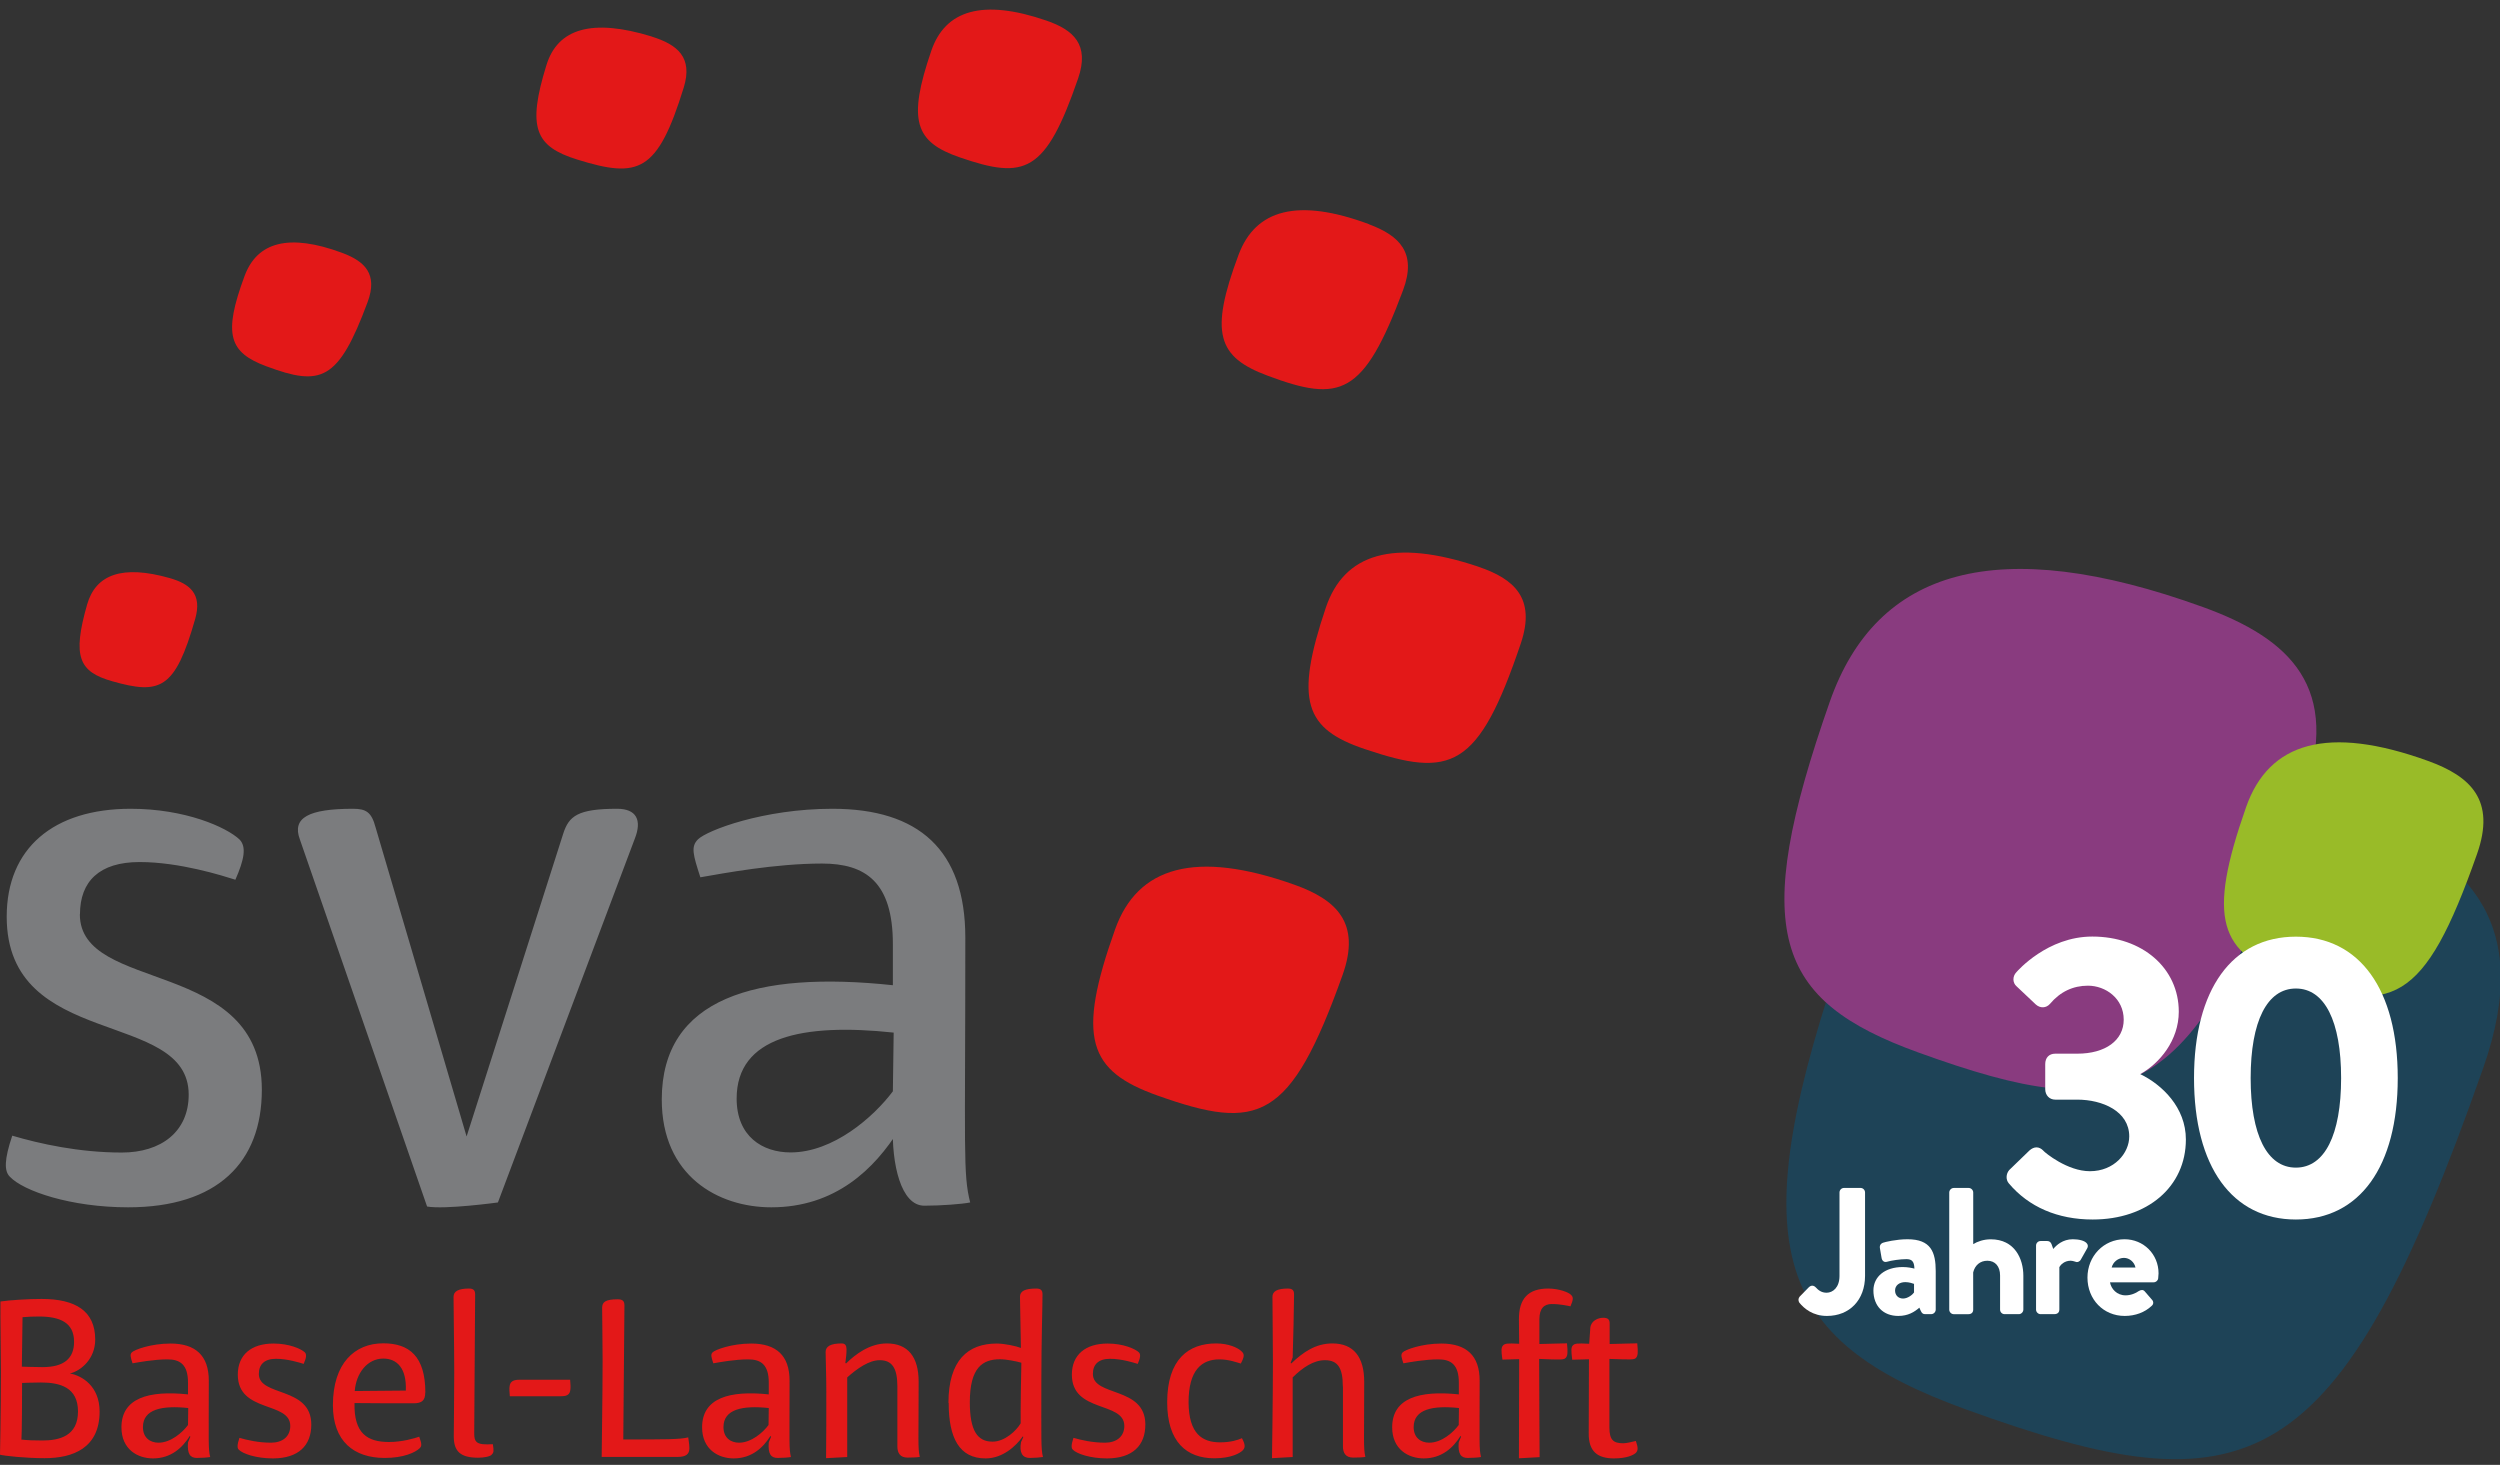
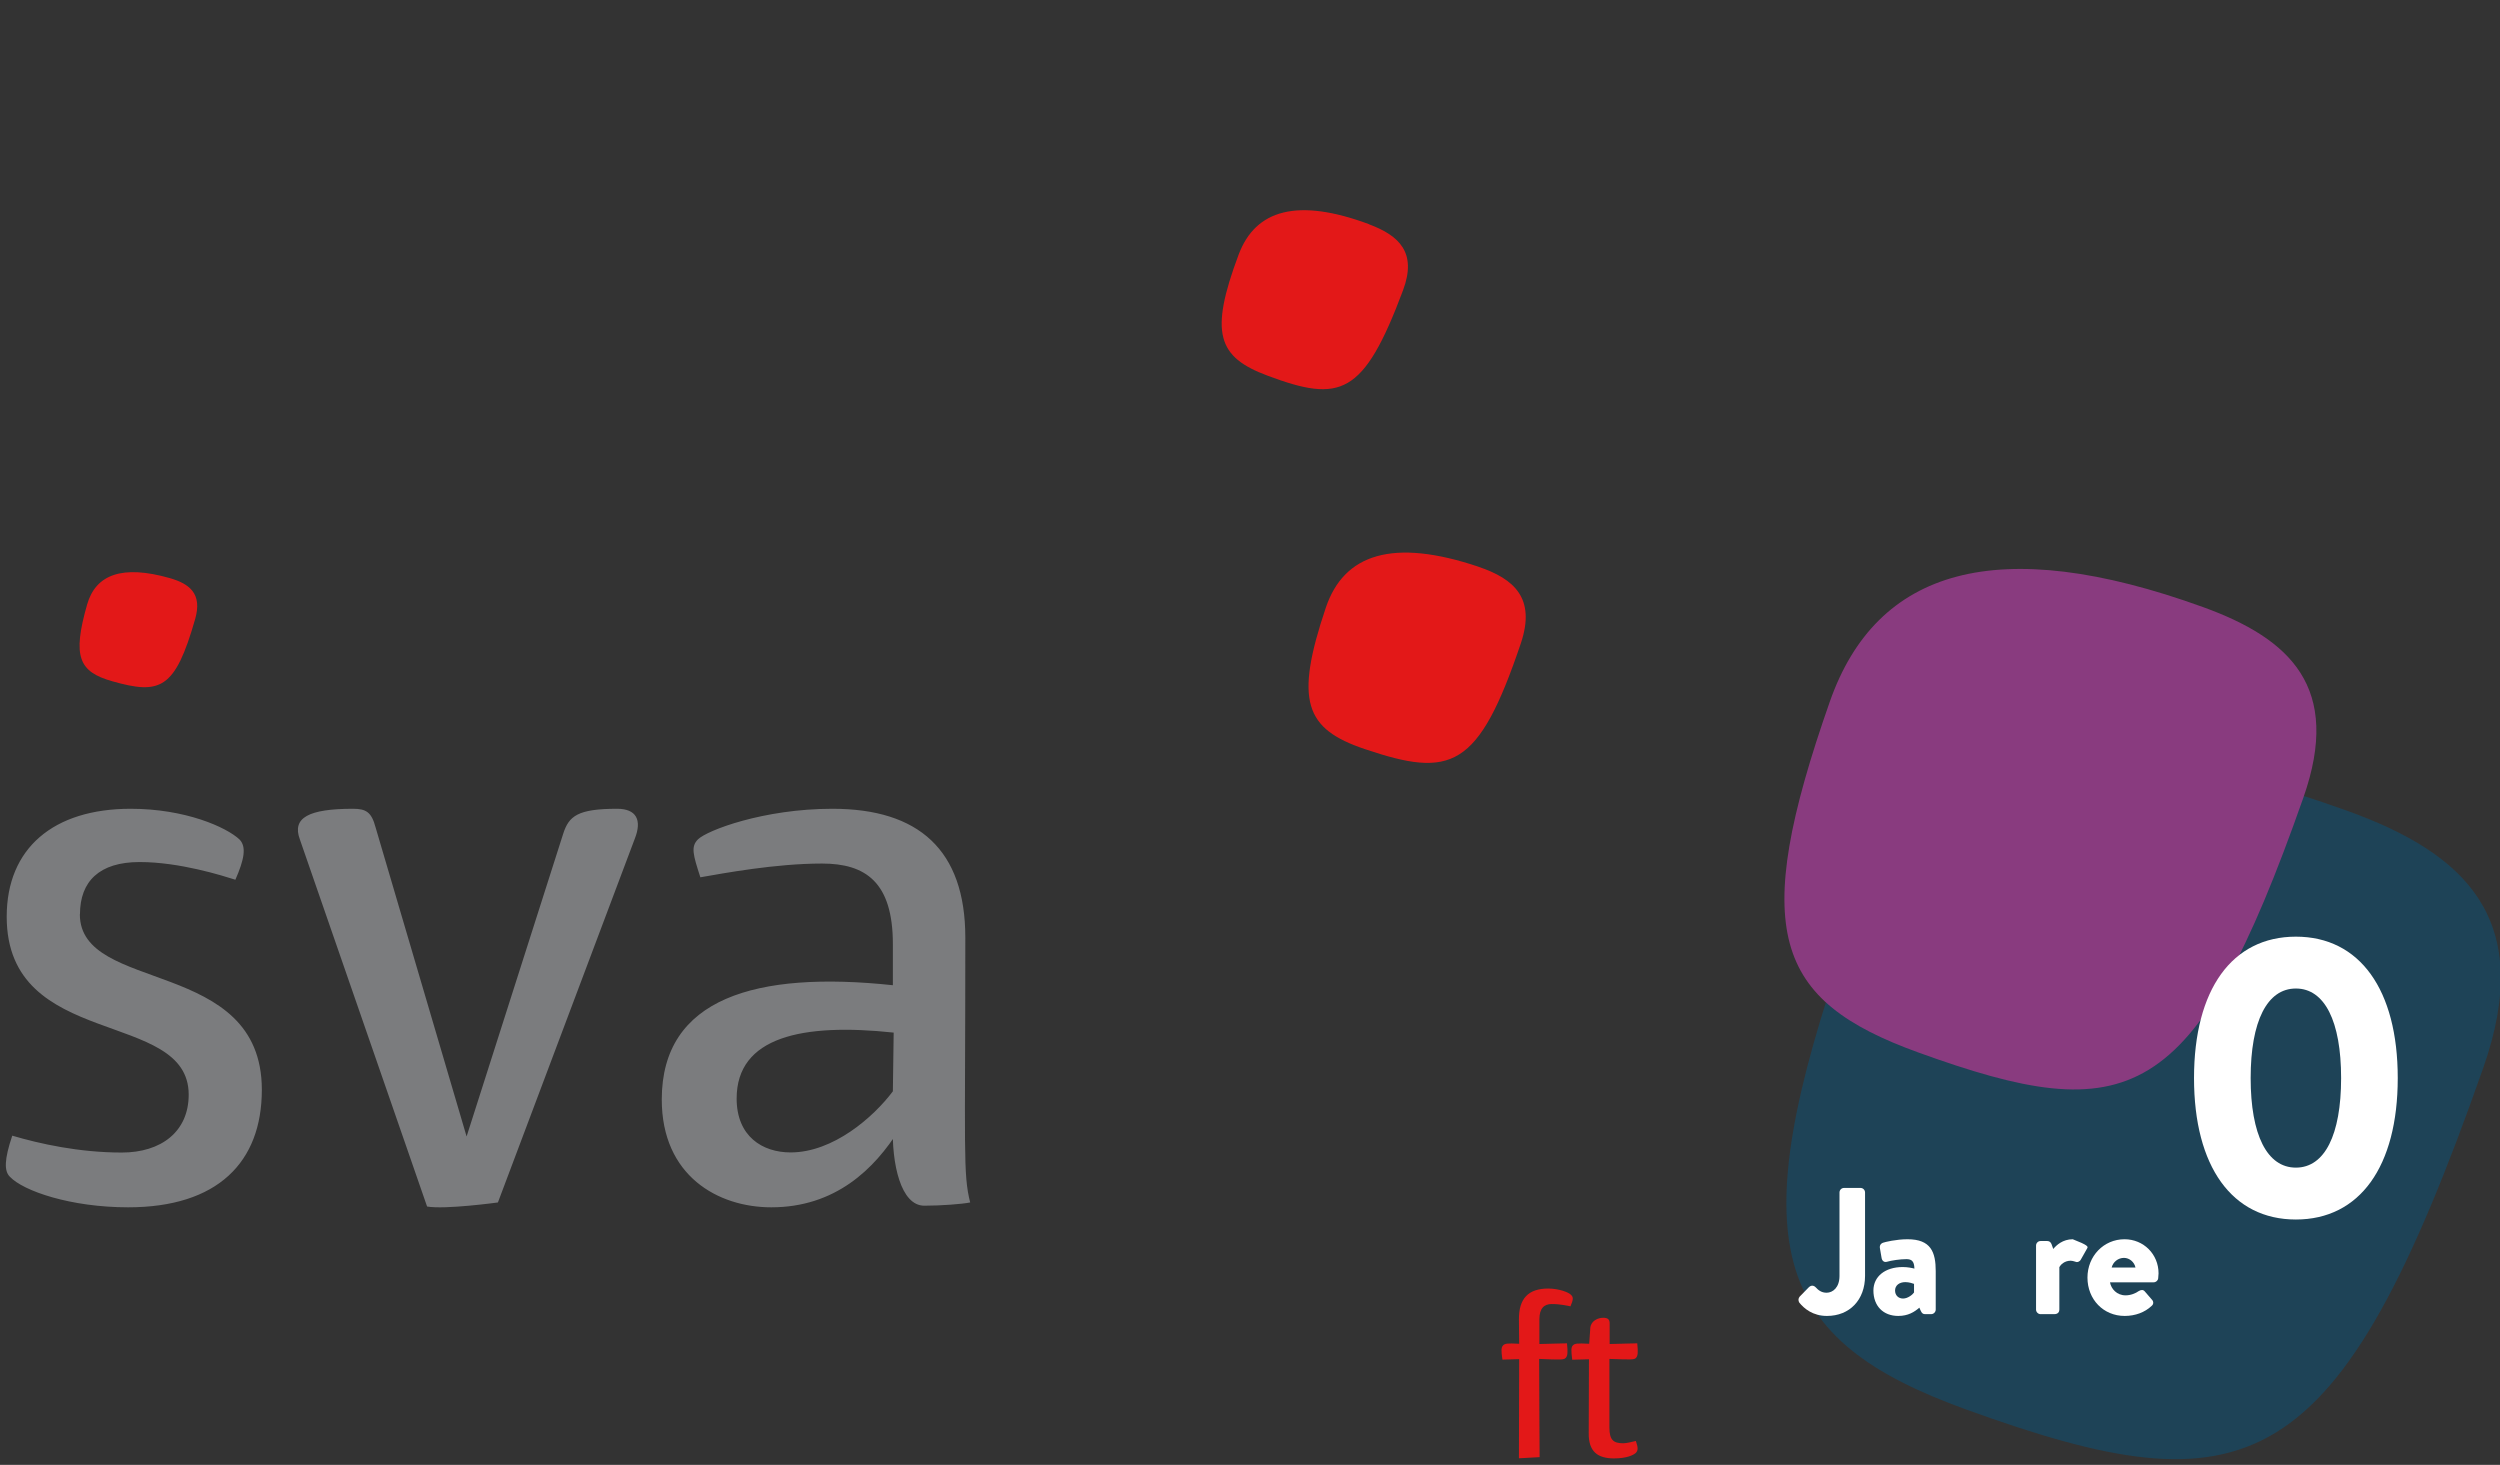
<svg xmlns="http://www.w3.org/2000/svg" width="100%" height="100%" viewBox="0 0 1024 600" version="1.1" xml:space="preserve" style="fill-rule:evenodd;clip-rule:evenodd;stroke-miterlimit:10;">
  <rect x="0" y="0" width="1024" height="600" fill="#333333" stroke="none" />
  <g transform="matrix(1.392,0,0,1.413,16.569,-168.199)">
    <g transform="matrix(0.746,0,0,0.746,512.856,283.631)">
      <path d="M222.59,95.01C268.63,111.43 296.08,136.77 275.59,194.17C218.15,355.25 183.16,366.08 72.43,326.65C-3.64,299.57 -16.92,263.66 25.69,144.12C50.34,75.01 114.16,56.37 222.59,95.01" style="fill:rgb(30,67,87);fill-rule:nonzero;stroke:rgb(30,67,87);stroke-width:1px;" />
    </g>
    <g transform="matrix(0.746,0,0,0.746,512.856,283.631)">
      <path d="M165.5,15.25C199.91,27.52 220.42,46.46 205.1,89.35C162.17,209.72 136.02,217.81 53.28,188.35C-3.57,168.11 -13.49,141.28 18.35,51.94C36.78,0.31 84.47,-13.62 165.5,15.25" style="fill:rgb(137,59,127);fill-rule:nonzero;" />
    </g>
    <g transform="matrix(0.746,0,0,0.746,512.856,283.631)">
-       <path d="M254.3,75.05C271.08,81.03 281.08,90.27 273.62,111.19C252.68,169.9 239.93,173.84 199.57,159.47C171.85,149.6 167,136.51 182.54,92.94C191.52,67.75 214.78,60.96 254.3,75.05" style="fill:rgb(153,187,40);fill-rule:nonzero;" />
-     </g>
+       </g>
    <g transform="matrix(0.746,0,0,0.746,512.856,283.631)">
      <path d="M17.18,290.71C11.67,290.71 8.21,287.89 6.28,285.52C5.8,284.76 5.87,283.85 6.43,283.21C6.44,283.2 6.44,283.19 6.45,283.19L10.06,279.55C10.97,278.73 11.93,278.76 12.79,279.62C13.75,280.65 15,281.69 17.05,281.69C19.5,281.69 22.14,279.66 22.14,275.2L22.14,242.74C22.14,241.77 22.94,240.97 23.92,240.97L30.44,240.97C31.42,240.97 32.22,241.76 32.22,242.74L32.22,275.2C32.2,284.47 26.16,290.71 17.18,290.71Z" style="fill:white;fill-rule:nonzero;" />
    </g>
    <g transform="matrix(0.746,0,0,0.746,512.856,283.631)">
      <path d="M45.34,290.71C39.37,290.71 35.52,286.83 35.52,280.83C35.52,275.37 40.16,271.71 47.08,271.71C49.08,271.71 50.81,272.09 51.69,272.32C51.66,270.87 51.38,269.92 50.83,269.36C50.35,268.87 49.62,268.64 48.54,268.64C46.09,268.64 42.49,269.17 40.9,269.65C40.24,269.84 39.79,269.68 39.53,269.51C39.1,269.24 38.82,268.73 38.72,268.04L38.1,264.47C37.88,263.4 38.35,262.58 39.38,262.24C40,262.01 44.52,260.91 48.96,260.91C58.2,260.91 60.1,265.88 60.1,273.33L60.1,288.25C60.1,289.19 59.27,290.01 58.32,290.01L55.82,290.01C55.1,290.01 54.62,289.64 54.22,288.78L53.64,287.49C51.72,289.15 49.21,290.71 45.34,290.71ZM48.11,277.57C45.69,277.57 44.06,278.88 44.06,280.83C44.06,282.67 45.35,283.95 47.21,283.95C49.19,283.95 51.1,282.29 51.54,281.6L51.54,278.25C50.97,278.04 49.57,277.57 48.11,277.57Z" style="fill:white;fill-rule:nonzero;" />
    </g>
    <g transform="matrix(0.746,0,0,0.746,512.856,283.631)">
-       <path d="M92.88,290.02L87.26,290.02C86.28,290.02 85.48,289.23 85.48,288.26L85.48,274.99C85.48,271.45 83.56,269.26 80.46,269.26C77.66,269.26 75.57,270.96 74.87,273.8L74.88,288.27C74.88,289.37 74.16,290.03 72.97,290.03L67.21,290.03C66.26,290.03 65.43,289.21 65.43,288.27L65.43,242.75C65.43,241.81 66.26,240.98 67.21,240.98L73.11,240.98C74.06,240.98 74.89,241.8 74.89,242.75L74.89,262.8C76.5,261.82 78.97,260.93 81.79,260.93C91.29,260.93 94.66,268.55 94.66,275.07L94.66,288.27C94.65,289.2 93.82,290.02 92.88,290.02Z" style="fill:white;fill-rule:nonzero;" />
-     </g>
+       </g>
    <g transform="matrix(0.746,0,0,0.746,512.856,283.631)">
-       <path d="M106.79,290.02L101.45,290.02C100.5,290.02 99.67,289.2 99.67,288.26L99.67,263.37C99.67,262.4 100.47,261.6 101.45,261.6L104.09,261.6C104.87,261.6 105.48,262.03 105.77,262.79L106.46,264.69C107.7,263.19 110.24,260.91 114.15,260.91C116.36,260.91 119.02,261.38 119.85,262.71C120.16,263.2 120.18,263.76 119.91,264.32L117.33,268.82C116.87,269.65 115.9,270 115.14,269.62C114.45,269.4 113.77,269.25 113.33,269.25C110.87,269.25 109.37,270.82 108.86,271.73L108.86,288.26C108.84,288.92 108.58,290.02 106.79,290.02Z" style="fill:white;fill-rule:nonzero;" />
+       <path d="M106.79,290.02L101.45,290.02C100.5,290.02 99.67,289.2 99.67,288.26L99.67,263.37C99.67,262.4 100.47,261.6 101.45,261.6L104.09,261.6C104.87,261.6 105.48,262.03 105.77,262.79L106.46,264.69C107.7,263.19 110.24,260.91 114.15,260.91C120.16,263.2 120.18,263.76 119.91,264.32L117.33,268.82C116.87,269.65 115.9,270 115.14,269.62C114.45,269.4 113.77,269.25 113.33,269.25C110.87,269.25 109.37,270.82 108.86,271.73L108.86,288.26C108.84,288.92 108.58,290.02 106.79,290.02Z" style="fill:white;fill-rule:nonzero;" />
    </g>
    <g transform="matrix(0.746,0,0,0.746,512.856,283.631)">
      <path d="M134.63,290.71C126.26,290.71 119.95,284.31 119.95,275.81C119.95,267.46 126.37,260.91 134.56,260.91C142.09,260.91 147.99,266.73 147.99,274.16C147.99,274.65 147.92,275.57 147.85,276.08C147.76,276.95 146.98,277.64 146.08,277.64L128.84,277.64C129.27,280.21 131.57,282.71 134.98,282.71C137.09,282.71 139.02,281.87 140.12,281.08C141.15,280.46 141.95,280.49 142.53,281.15L145.37,284.38C145.72,284.72 145.92,285.2 145.89,285.66C145.87,285.97 145.75,286.43 145.24,286.83C142.57,289.32 138.79,290.71 134.63,290.71ZM129.49,271.91L138.89,271.91C138.47,269.8 136.53,268.15 134.35,268.15C132.03,268.15 130.03,269.74 129.49,271.91Z" style="fill:white;fill-rule:nonzero;" />
    </g>
    <g id="_x33_" transform="matrix(0.746,0,0,0.746,512.856,283.631)">
-       <path d="M122.01,253.24C108.21,253.24 96.76,248.37 88.91,239.17C87.71,237.79 87.78,235.53 89.07,234.04L89.14,233.97L97.07,226.41C98.9,224.8 100.86,224.82 102.48,226.42L102.57,226.53C103.27,227.32 112.04,234.47 120.92,234.47C130.5,234.47 136.43,227.45 136.43,220.95C136.43,211.13 125.81,206.66 115.94,206.66L107.23,206.66C104.95,206.66 103.29,204.95 103.29,202.59L103.29,192.87C103.29,190.36 104.8,188.8 107.23,188.8L115.94,188.8C127.06,188.8 134.25,183.62 134.25,175.59C134.25,167.32 127.08,162.38 120.14,162.38C114.23,162.38 109.19,164.75 105.17,169.44C103.67,171.13 101.33,171.23 99.58,169.69L91.94,162.58C91.22,161.95 90.79,161.05 90.75,160.05C90.71,158.98 91.14,157.92 91.91,157.15C92.36,156.63 104.18,143.29 121.85,143.29C141.62,143.29 155.97,155.57 155.97,172.49C155.97,183.67 148.33,192.65 140.76,196.74C149.37,200.85 158.77,209.66 158.77,222.14C158.77,240.47 143.65,253.24 122.01,253.24Z" style="fill:white;fill-rule:nonzero;" />
-     </g>
+       </g>
    <g id="_x30_" transform="matrix(0.746,0,0,0.746,512.856,283.631)">
      <path d="M202.16,143.33C177,143.33 161.98,163.87 161.98,198.28C161.98,232.69 177,253.24 202.16,253.24C227.32,253.24 242.34,232.7 242.34,198.28C242.34,163.87 227.32,143.33 202.16,143.33ZM202.16,233.08C190.82,233.08 184.32,220.4 184.32,198.28C184.32,176.17 190.82,163.48 202.16,163.48C213.5,163.48 220,176.17 220,198.28C220,220.4 213.5,233.08 202.16,233.08Z" style="fill:white;fill-rule:nonzero;" />
    </g>
  </g>
  <g transform="matrix(4.733,0,0,4.733,2.55795e-13,3.94)">
    <path d="M6.91,78.29C6.91,85.19 22.66,81.98 22.66,93.48C22.66,99.75 18.83,103.65 11.09,103.65C6.14,103.65 2.03,102.25 0.85,101C0.36,100.51 0.36,99.54 1.06,97.45C3.43,98.15 6.84,98.91 10.54,98.91C13.95,98.91 16.33,97.1 16.33,93.9C16.33,86.44 0.58,90.07 0.58,78.5C0.58,72.58 4.62,69.16 11.31,69.16C16.05,69.16 19.6,70.76 20.72,71.81C21.35,72.44 21.14,73.55 20.37,75.3C19.25,74.95 15.56,73.77 12.08,73.77C8.6,73.77 6.92,75.44 6.92,78.3M48.74,71.32C49.23,69.79 49.99,69.16 53.41,69.16C55.08,69.16 55.57,70.14 54.94,71.74L43.09,103.23C43.09,103.23 38.49,103.86 36.96,103.58L25.95,71.81C25.25,69.93 26.72,69.16 30.55,69.16C31.67,69.16 32.15,69.44 32.5,70.76L40.38,97.52L48.74,71.32ZM78.52,96.55L77.83,96.89C75.67,100.37 72.26,103.65 66.75,103.65C62.14,103.65 57.27,100.93 57.27,94.32C57.27,85.54 65.43,83.17 77.27,84.43L77.27,80.87C77.27,75.5 74.9,73.9 71.14,73.9C67.1,73.9 62.63,74.74 60.61,75.09C59.98,73.14 59.77,72.44 60.4,71.81C61.17,71.04 66.05,69.16 72.04,69.16C79.5,69.16 83.54,72.72 83.54,80.31C83.54,98.91 83.33,100.72 83.96,103.23C83.26,103.37 81.45,103.51 79.99,103.51C77.97,103.51 77.15,99.94 77.27,96.47L78.52,96.54L78.52,96.55ZM77.34,88.53C69.46,87.69 63.75,88.88 63.75,94.24C63.75,97.51 65.98,98.9 68.42,98.9C72.11,98.9 75.6,95.84 77.27,93.61L77.34,88.52L77.34,88.53Z" style="fill:rgb(123,124,126);fill-rule:nonzero;" />
  </g>
  <g transform="matrix(4.733,0,0,4.733,2.55795e-13,3.94)">
    <path d="M14.7,49.2C16.44,49.7 17.51,50.57 16.89,52.74C15.15,58.82 13.88,59.31 9.7,58.12C6.82,57.3 6.25,56 7.54,51.48C8.29,48.87 10.6,48.03 14.7,49.2M127.93,48.21C131.05,49.26 132.92,50.94 131.62,54.83C127.94,65.74 125.59,66.52 118.1,63.99C112.94,62.25 112.01,59.85 114.74,51.75C116.32,47.07 120.59,45.74 127.94,48.21M118.48,18.58C121.1,19.56 122.64,21.03 121.42,24.29C118,33.44 115.99,34.03 109.7,31.68C105.37,30.07 104.65,28 107.19,21.21C108.66,17.28 112.32,16.28 118.48,18.57" style="fill:rgb(227,24,24);fill-rule:nonzero;" />
  </g>
  <g transform="matrix(4.733,0,0,4.733,2.55795e-13,3.94)">
-     <path d="M112.01,75.73C115.64,77.02 117.8,79.02 116.19,83.54C111.66,96.23 108.91,97.08 100.18,93.98C94.19,91.85 93.14,89.02 96.5,79.6C98.44,74.15 103.47,72.69 112.01,75.73M90.56,0.95C92.91,1.76 94.31,3.03 93.3,5.96C90.48,14.16 88.7,14.73 83.07,12.79C79.2,11.46 78.51,9.64 80.6,3.55C81.81,0.04 85.04,-0.95 90.56,0.95" style="fill:rgb(227,24,24);fill-rule:nonzero;" />
-   </g>
+     </g>
  <g transform="matrix(4.733,0,0,4.733,2.55795e-13,3.94)">
-     <path d="M29.61,21.05C31.57,21.78 32.72,22.88 31.81,25.32C29.27,32.17 27.77,32.62 23.06,30.87C19.83,29.67 19.28,28.13 21.17,23.04C22.26,20.11 25,19.34 29.61,21.05M56.42,2.34C58.63,3.03 59.98,4.13 59.17,6.75C56.9,14.09 55.28,14.63 49.97,12.98C46.32,11.85 45.6,10.25 47.29,4.8C48.26,1.65 51.21,0.73 56.41,2.33M3.6,111.58C6.51,111.58 8.24,112.6 8.24,115.1C8.24,116.73 7.05,117.79 6.05,118.03C7.07,118.21 8.62,119.11 8.62,121.32C8.62,124.49 6.31,125.36 3.86,125.36C2.17,125.36 0.38,125.16 0,125.06C0,125.06 0.08,121.32 0.08,117.95C0.08,116.32 0.02,113.15 0.04,111.8C0.88,111.68 2.39,111.58 3.6,111.58M6.75,121.32C6.75,119.23 5.2,118.81 3.54,118.81C2.86,118.81 1.91,118.85 1.91,118.85C1.91,123.33 1.85,123.75 1.85,123.75C2.35,123.81 2.99,123.83 3.66,123.83C5.13,123.83 6.75,123.45 6.75,121.32M3.68,117.48C5.55,117.48 6.41,116.72 6.41,115.29C6.41,113.62 5.19,113.1 3.36,113.1C2.92,113.1 2.32,113.12 1.95,113.16C1.95,113.16 1.95,113.48 1.89,117.44C1.95,117.44 2.91,117.48 3.68,117.48M16.47,123.51L16.43,123.43C15.81,124.43 14.82,125.38 13.24,125.38C11.91,125.38 10.51,124.6 10.51,122.69C10.51,120.16 12.86,119.48 16.27,119.84L16.27,118.82C16.27,117.27 15.59,116.81 14.5,116.81C13.33,116.81 12.05,117.05 11.47,117.15C11.29,116.59 11.23,116.39 11.41,116.2C11.63,115.98 13.04,115.44 14.76,115.44C16.91,115.44 18.07,116.47 18.07,118.65C18.07,124.01 18.01,124.54 18.19,125.26C17.99,125.3 17.47,125.34 17.05,125.34C16.47,125.34 16.19,125.02 16.27,123.99L16.47,123.51ZM16.29,121.02C14.02,120.78 12.37,121.12 12.37,122.67C12.37,123.61 13.01,124.02 13.72,124.02C14.78,124.02 15.79,123.14 16.27,122.49L16.29,121.02ZM22.4,118.07C22.4,120.06 26.94,119.13 26.94,122.45C26.94,124.26 25.84,125.38 23.61,125.38C22.18,125.38 21,124.98 20.66,124.62C20.52,124.48 20.52,124.2 20.72,123.6C21.4,123.8 22.39,124.02 23.45,124.02C24.44,124.02 25.12,123.5 25.12,122.57C25.12,120.42 20.58,121.47 20.58,118.13C20.58,116.42 21.74,115.44 23.67,115.44C25.04,115.44 26.06,115.9 26.38,116.2C26.56,116.38 26.5,116.7 26.28,117.2C25.96,117.1 24.89,116.76 23.89,116.76C22.89,116.76 22.4,117.24 22.4,118.07M36.8,119.69C36.8,120.37 36.5,120.61 35.8,120.61C34.66,120.61 31.84,120.61 30.68,120.59C30.62,123.26 31.83,123.96 33.67,123.96C34.81,123.96 35.88,123.64 36.28,123.5C36.52,124.16 36.5,124.32 36.32,124.5C35.94,124.86 34.95,125.34 33.29,125.34C30.62,125.34 28.81,123.89 28.81,120.78C28.81,117.16 30.68,115.42 33.17,115.42C35.42,115.42 36.81,116.55 36.81,119.68M35.12,119.51C35.2,117.58 34.36,116.74 33.17,116.74C31.8,116.74 30.82,117.99 30.7,119.55L35.12,119.51ZM42.55,125.06C42.41,125.22 41.87,125.32 41.38,125.32C39.81,125.32 39.27,124.74 39.27,123.47C39.27,122.47 39.31,120.5 39.31,118.01C39.31,115.52 39.25,112.63 39.25,111.4C39.25,110.92 39.67,110.68 40.58,110.68C40.96,110.68 41.12,110.82 41.12,111.18C41.12,113.13 41.06,117.61 41.04,123.17C41.04,123.59 41.08,123.79 41.24,123.95C41.48,124.17 41.92,124.19 42.65,124.15C42.75,124.73 42.73,124.89 42.55,125.05M49.34,118.57C49.42,119.39 49.36,119.66 49.2,119.82C49.06,119.96 48.88,120 48.48,120L44.12,120C44.04,119.2 44.1,118.93 44.26,118.77C44.4,118.63 44.6,118.57 45,118.57L49.34,118.57ZM59.56,123.57C59.58,123.75 59.66,124.13 59.66,124.51C59.66,125.01 59.36,125.25 58.66,125.25L52.07,125.25C52.07,124.31 52.15,120.15 52.15,116.87C52.15,115.06 52.11,113.23 52.11,112.35C52.11,111.85 52.39,111.61 53.46,111.61C53.84,111.61 54.04,111.73 54.04,112.13L53.94,123.74C57.6,123.74 58.86,123.74 59.56,123.56M66.72,123.51L66.68,123.43C66.06,124.43 65.07,125.38 63.49,125.38C62.17,125.38 60.76,124.6 60.76,122.69C60.76,120.16 63.11,119.48 66.53,119.84L66.53,118.82C66.53,117.27 65.85,116.81 64.76,116.81C63.59,116.81 62.31,117.05 61.73,117.15C61.55,116.59 61.49,116.39 61.67,116.2C61.89,115.98 63.3,115.44 65.02,115.44C67.17,115.44 68.33,116.47 68.33,118.65C68.33,124.01 68.27,124.54 68.45,125.26C68.25,125.3 67.73,125.34 67.31,125.34C66.73,125.34 66.45,125.02 66.53,123.99L66.73,123.51L66.72,123.51ZM66.53,121.02C64.26,120.78 62.61,121.12 62.61,122.67C62.61,123.61 63.25,124.02 63.96,124.02C65.02,124.02 66.03,123.14 66.51,122.49L66.53,121.02ZM77.66,124.35L77.66,119.15C77.66,117.56 77.2,116.88 76.13,116.88C75.22,116.88 74.2,117.58 73.32,118.37L73.32,125.26L71.49,125.36C71.51,123.75 71.51,121.5 71.51,119.55C71.51,118.06 71.45,116.8 71.45,116.17C71.45,115.67 71.91,115.43 72.84,115.43C73.16,115.43 73.26,115.63 73.26,115.95C73.26,116.29 73.22,116.65 73.16,117.12L73.22,117.16C74.02,116.38 75.25,115.43 76.75,115.43C78.58,115.43 79.5,116.6 79.5,118.74C79.5,123.94 79.42,124.45 79.6,125.25C79.4,125.29 78.94,125.31 78.54,125.31C77.9,125.31 77.66,124.91 77.66,124.35M82.08,120.58C82.08,116.88 83.77,115.44 86.26,115.44C86.94,115.44 87.95,115.66 88.35,115.82L88.27,111.4C88.27,110.9 88.69,110.68 89.68,110.68C90.06,110.68 90.22,110.82 90.22,111.18C90.22,112.34 90.12,115.2 90.12,118.65C90.12,123.87 90.08,124.54 90.26,125.26C90,125.3 89.5,125.34 89.12,125.34C88.48,125.34 88.2,124.9 88.36,123.97L88.56,123.53L88.52,123.47C87.9,124.35 86.75,125.38 85.29,125.38C83.02,125.38 82.1,123.61 82.1,120.58M83.93,120.52C83.93,122.99 84.59,123.93 85.9,123.93C86.96,123.93 87.97,122.97 88.33,122.34C88.31,121.66 88.37,117.5 88.39,117.1C87.99,116.98 87.1,116.8 86.54,116.8C85.03,116.8 83.93,117.52 83.93,120.52M94.58,118.07C94.58,120.06 99.12,119.13 99.12,122.45C99.12,124.26 98.02,125.38 95.79,125.38C94.36,125.38 93.18,124.98 92.84,124.62C92.7,124.48 92.7,124.2 92.9,123.6C93.58,123.8 94.57,124.02 95.63,124.02C96.61,124.02 97.3,123.5 97.3,122.57C97.3,120.42 92.76,121.47 92.76,118.13C92.76,116.42 93.93,115.44 95.85,115.44C97.22,115.44 98.24,115.9 98.56,116.2C98.74,116.38 98.68,116.7 98.46,117.2C98.14,117.1 97.07,116.76 96.07,116.76C95.07,116.76 94.58,117.24 94.58,118.07M105.59,123.99C106.51,123.99 107.12,123.79 107.48,123.63C107.8,124.23 107.76,124.47 107.54,124.69C107.3,124.93 106.54,125.37 105.09,125.37C102.68,125.37 101.01,123.94 101.01,120.53C101.01,116.79 102.86,115.43 105.25,115.43C106.29,115.43 107.14,115.79 107.46,116.13C107.68,116.33 107.72,116.55 107.38,117.17C107.02,117.07 106.35,116.81 105.53,116.81C103.98,116.81 102.86,117.75 102.86,120.53C102.88,123.26 104.05,123.99 105.59,123.99M116.21,119.15C116.21,117.54 115.77,116.88 114.66,116.88C113.69,116.88 112.75,117.5 111.87,118.37L111.87,125.26L110.08,125.36C110.08,125.36 110.16,120.02 110.16,117.06C110.16,115.33 110.12,112.46 110.12,111.4C110.12,110.92 110.52,110.68 111.45,110.68C111.83,110.68 111.99,110.82 111.99,111.18C111.99,112.1 111.91,115.52 111.87,116.64L111.69,117.12L111.75,117.16C112.78,116.18 113.86,115.43 115.31,115.43C117.14,115.43 118.06,116.6 118.06,118.74C118.06,123.94 117.98,124.45 118.16,125.25C117.96,125.29 117.5,125.31 117.1,125.31C116.46,125.31 116.22,124.91 116.22,124.35L116.22,119.15L116.21,119.15ZM126.44,123.51L126.4,123.43C125.78,124.43 124.79,125.38 123.21,125.38C121.89,125.38 120.48,124.6 120.48,122.69C120.48,120.16 122.83,119.48 126.25,119.84L126.25,118.82C126.25,117.27 125.57,116.81 124.48,116.81C123.31,116.81 122.03,117.05 121.45,117.15C121.27,116.59 121.21,116.39 121.39,116.2C121.61,115.98 123.02,115.44 124.74,115.44C126.89,115.44 128.05,116.47 128.05,118.65C128.05,124.01 127.99,124.54 128.17,125.26C127.97,125.3 127.45,125.34 127.02,125.34C126.44,125.34 126.16,125.02 126.24,123.99L126.44,123.51ZM126.26,121.02C123.99,120.78 122.34,121.12 122.34,122.67C122.34,123.61 122.98,124.02 123.69,124.02C124.76,124.02 125.76,123.14 126.24,122.49L126.26,121.02Z" style="fill:rgb(227,24,24);fill-rule:nonzero;" />
-   </g>
+     </g>
  <g transform="matrix(4.733,0,0,4.733,2.55795e-13,3.94)">
    <path d="M130.02,116.82C129.9,116.02 129.92,115.76 130.08,115.6C130.24,115.44 130.4,115.4 131.47,115.46L131.45,113.37C131.43,111.54 132.27,110.68 133.98,110.68C134.89,110.68 135.75,111 135.95,111.22C136.17,111.42 136.17,111.62 135.91,112.22C135.73,112.18 135.03,112.02 134.3,112.02C133.62,112.02 133.22,112.4 133.22,113.35L133.22,115.48L135.61,115.42C135.69,116.2 135.67,116.52 135.49,116.69C135.33,116.85 135.09,116.85 133.2,116.77C133.2,118.82 133.24,125.27 133.24,125.27L131.45,125.37C131.45,122.44 131.47,118.92 131.47,116.79L130.02,116.83L130.02,116.82ZM136.06,116.82C135.96,116.02 135.96,115.76 136.12,115.6C136.28,115.44 136.44,115.4 137.53,115.46L137.63,114.05C137.71,113.45 138.31,113.21 138.74,113.21C139.12,113.21 139.3,113.33 139.3,113.69L139.3,115.48L141.69,115.42C141.77,116.2 141.75,116.52 141.57,116.69C141.43,116.85 141.13,116.83 139.28,116.77L139.28,122.7C139.28,123.79 139.62,124.07 140.49,124.07C140.79,124.07 141.39,123.91 141.57,123.87C141.79,124.51 141.75,124.69 141.57,124.9C141.35,125.1 140.77,125.38 139.68,125.38C138.27,125.38 137.47,124.8 137.49,123.19L137.51,116.8L136.06,116.84L136.06,116.82Z" style="fill:rgb(227,24,24);fill-rule:nonzero;" />
  </g>
</svg>